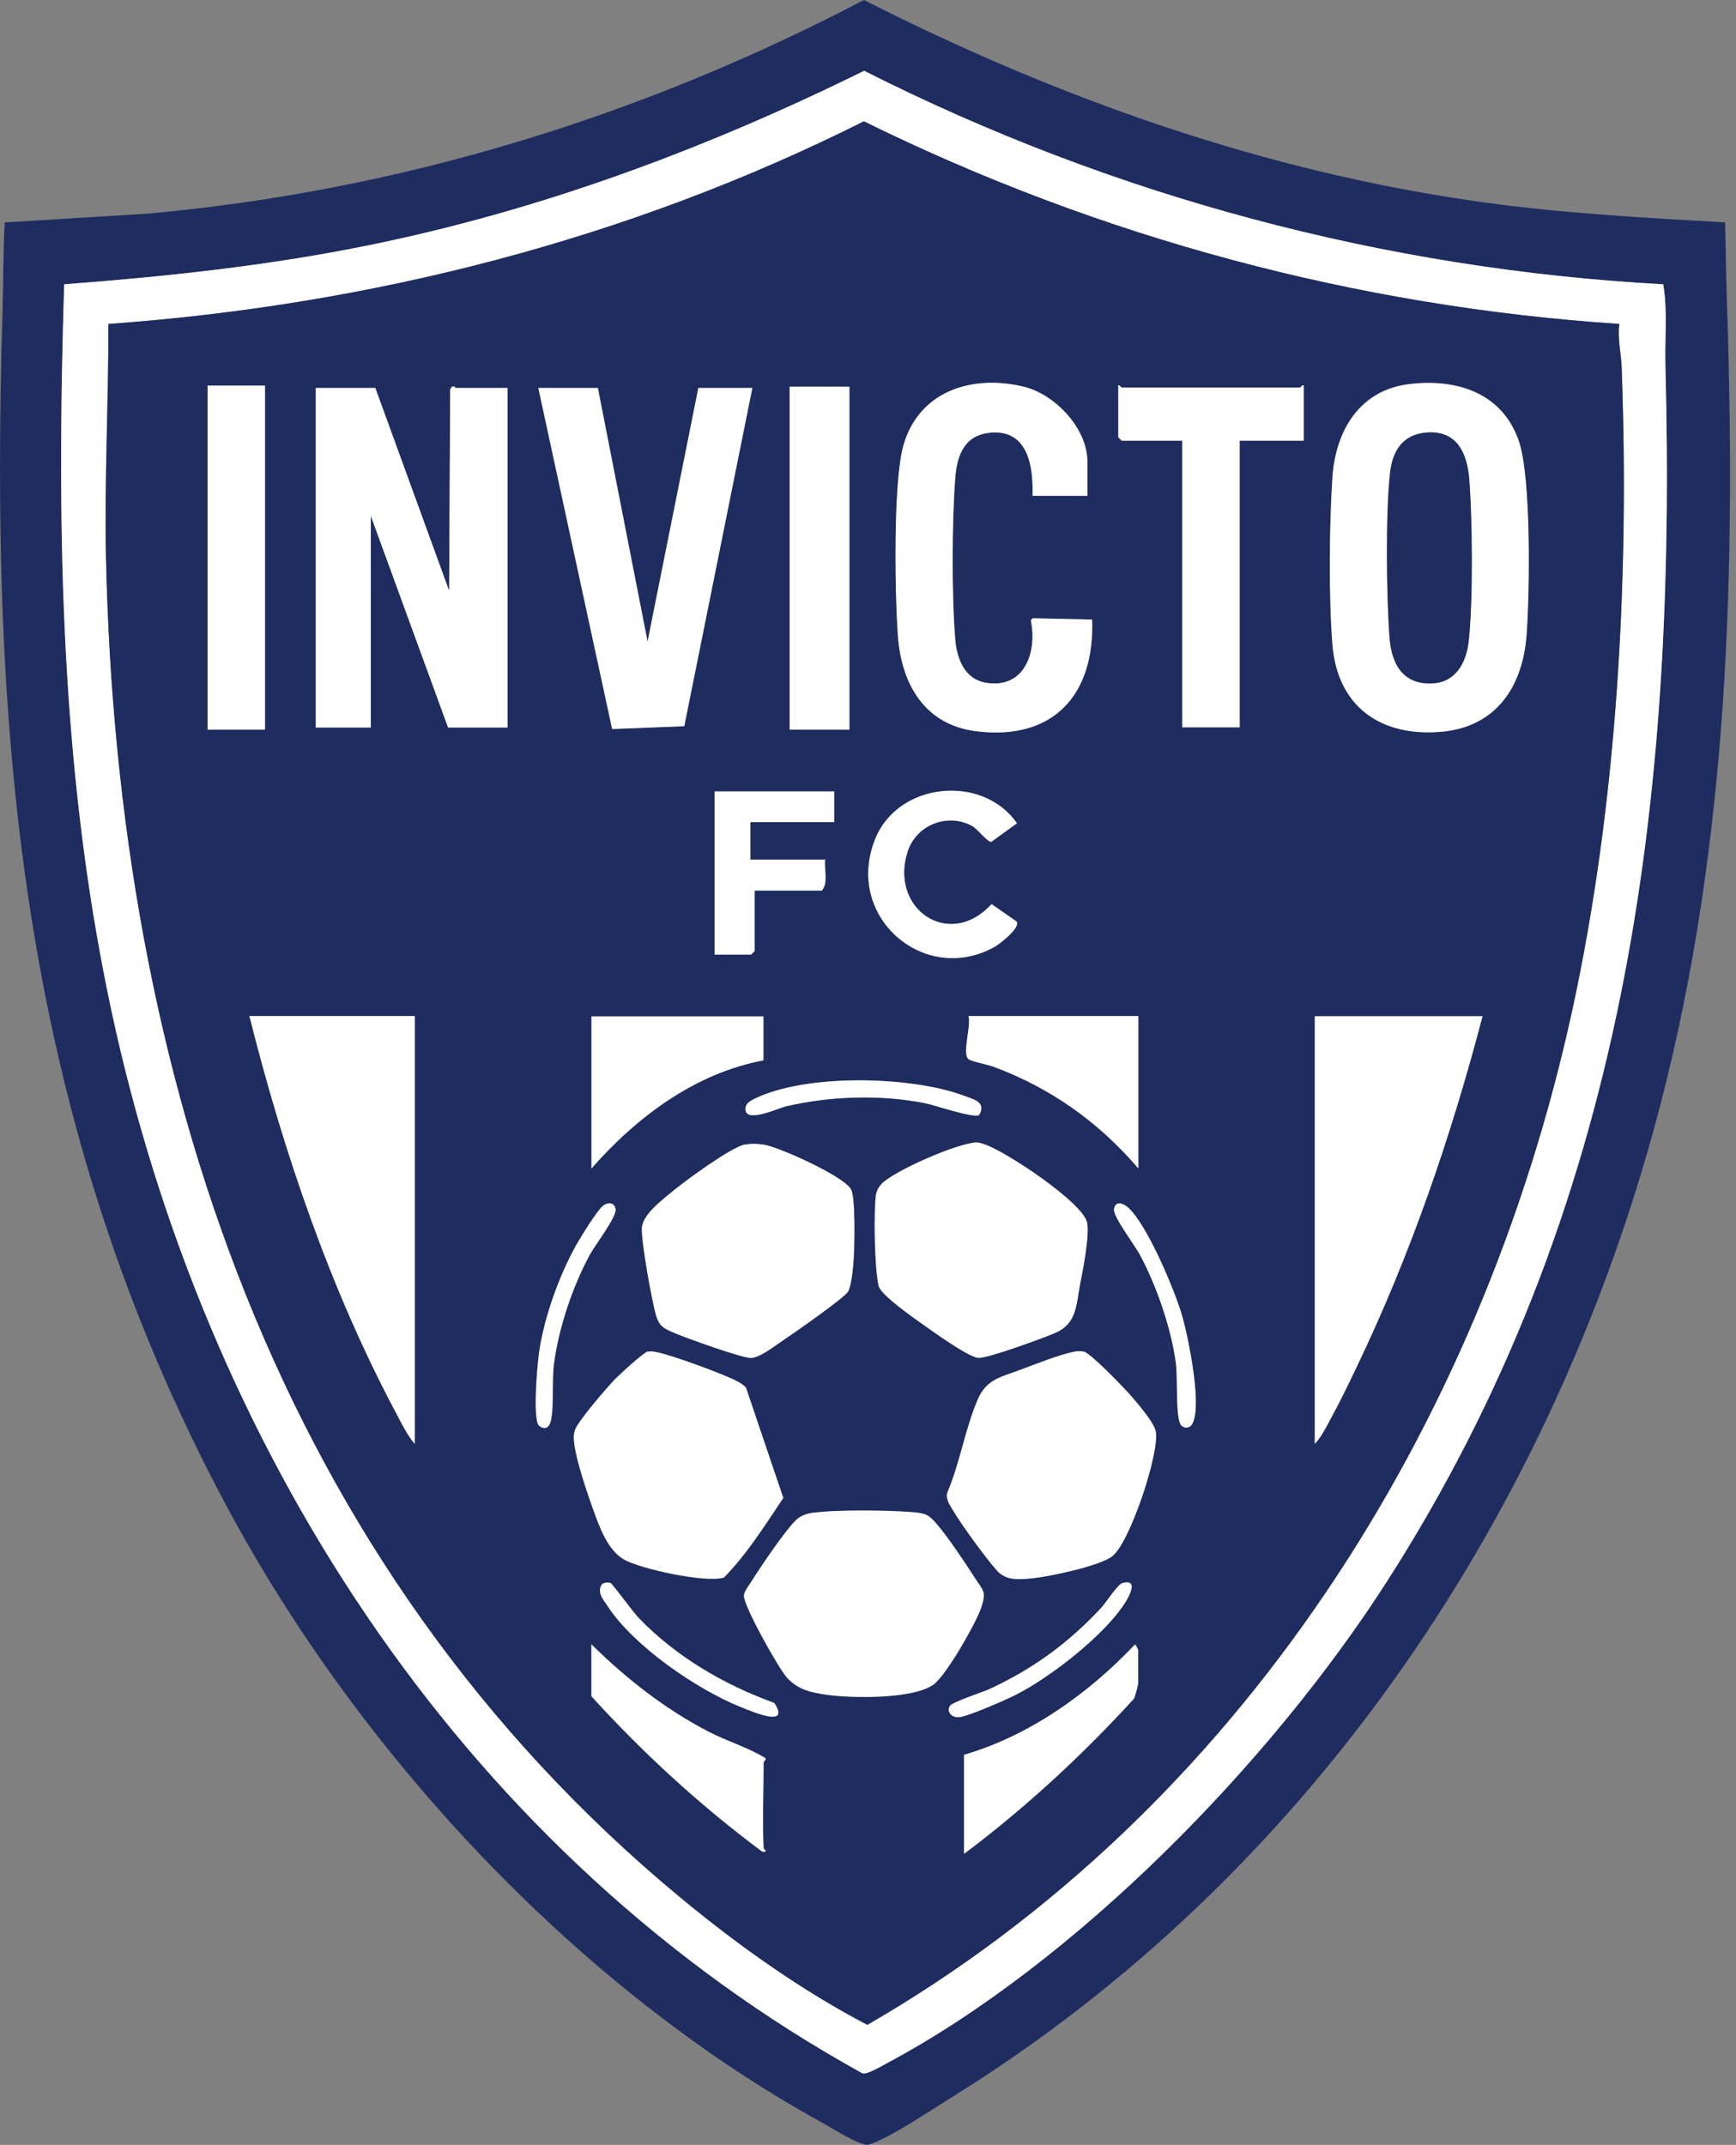
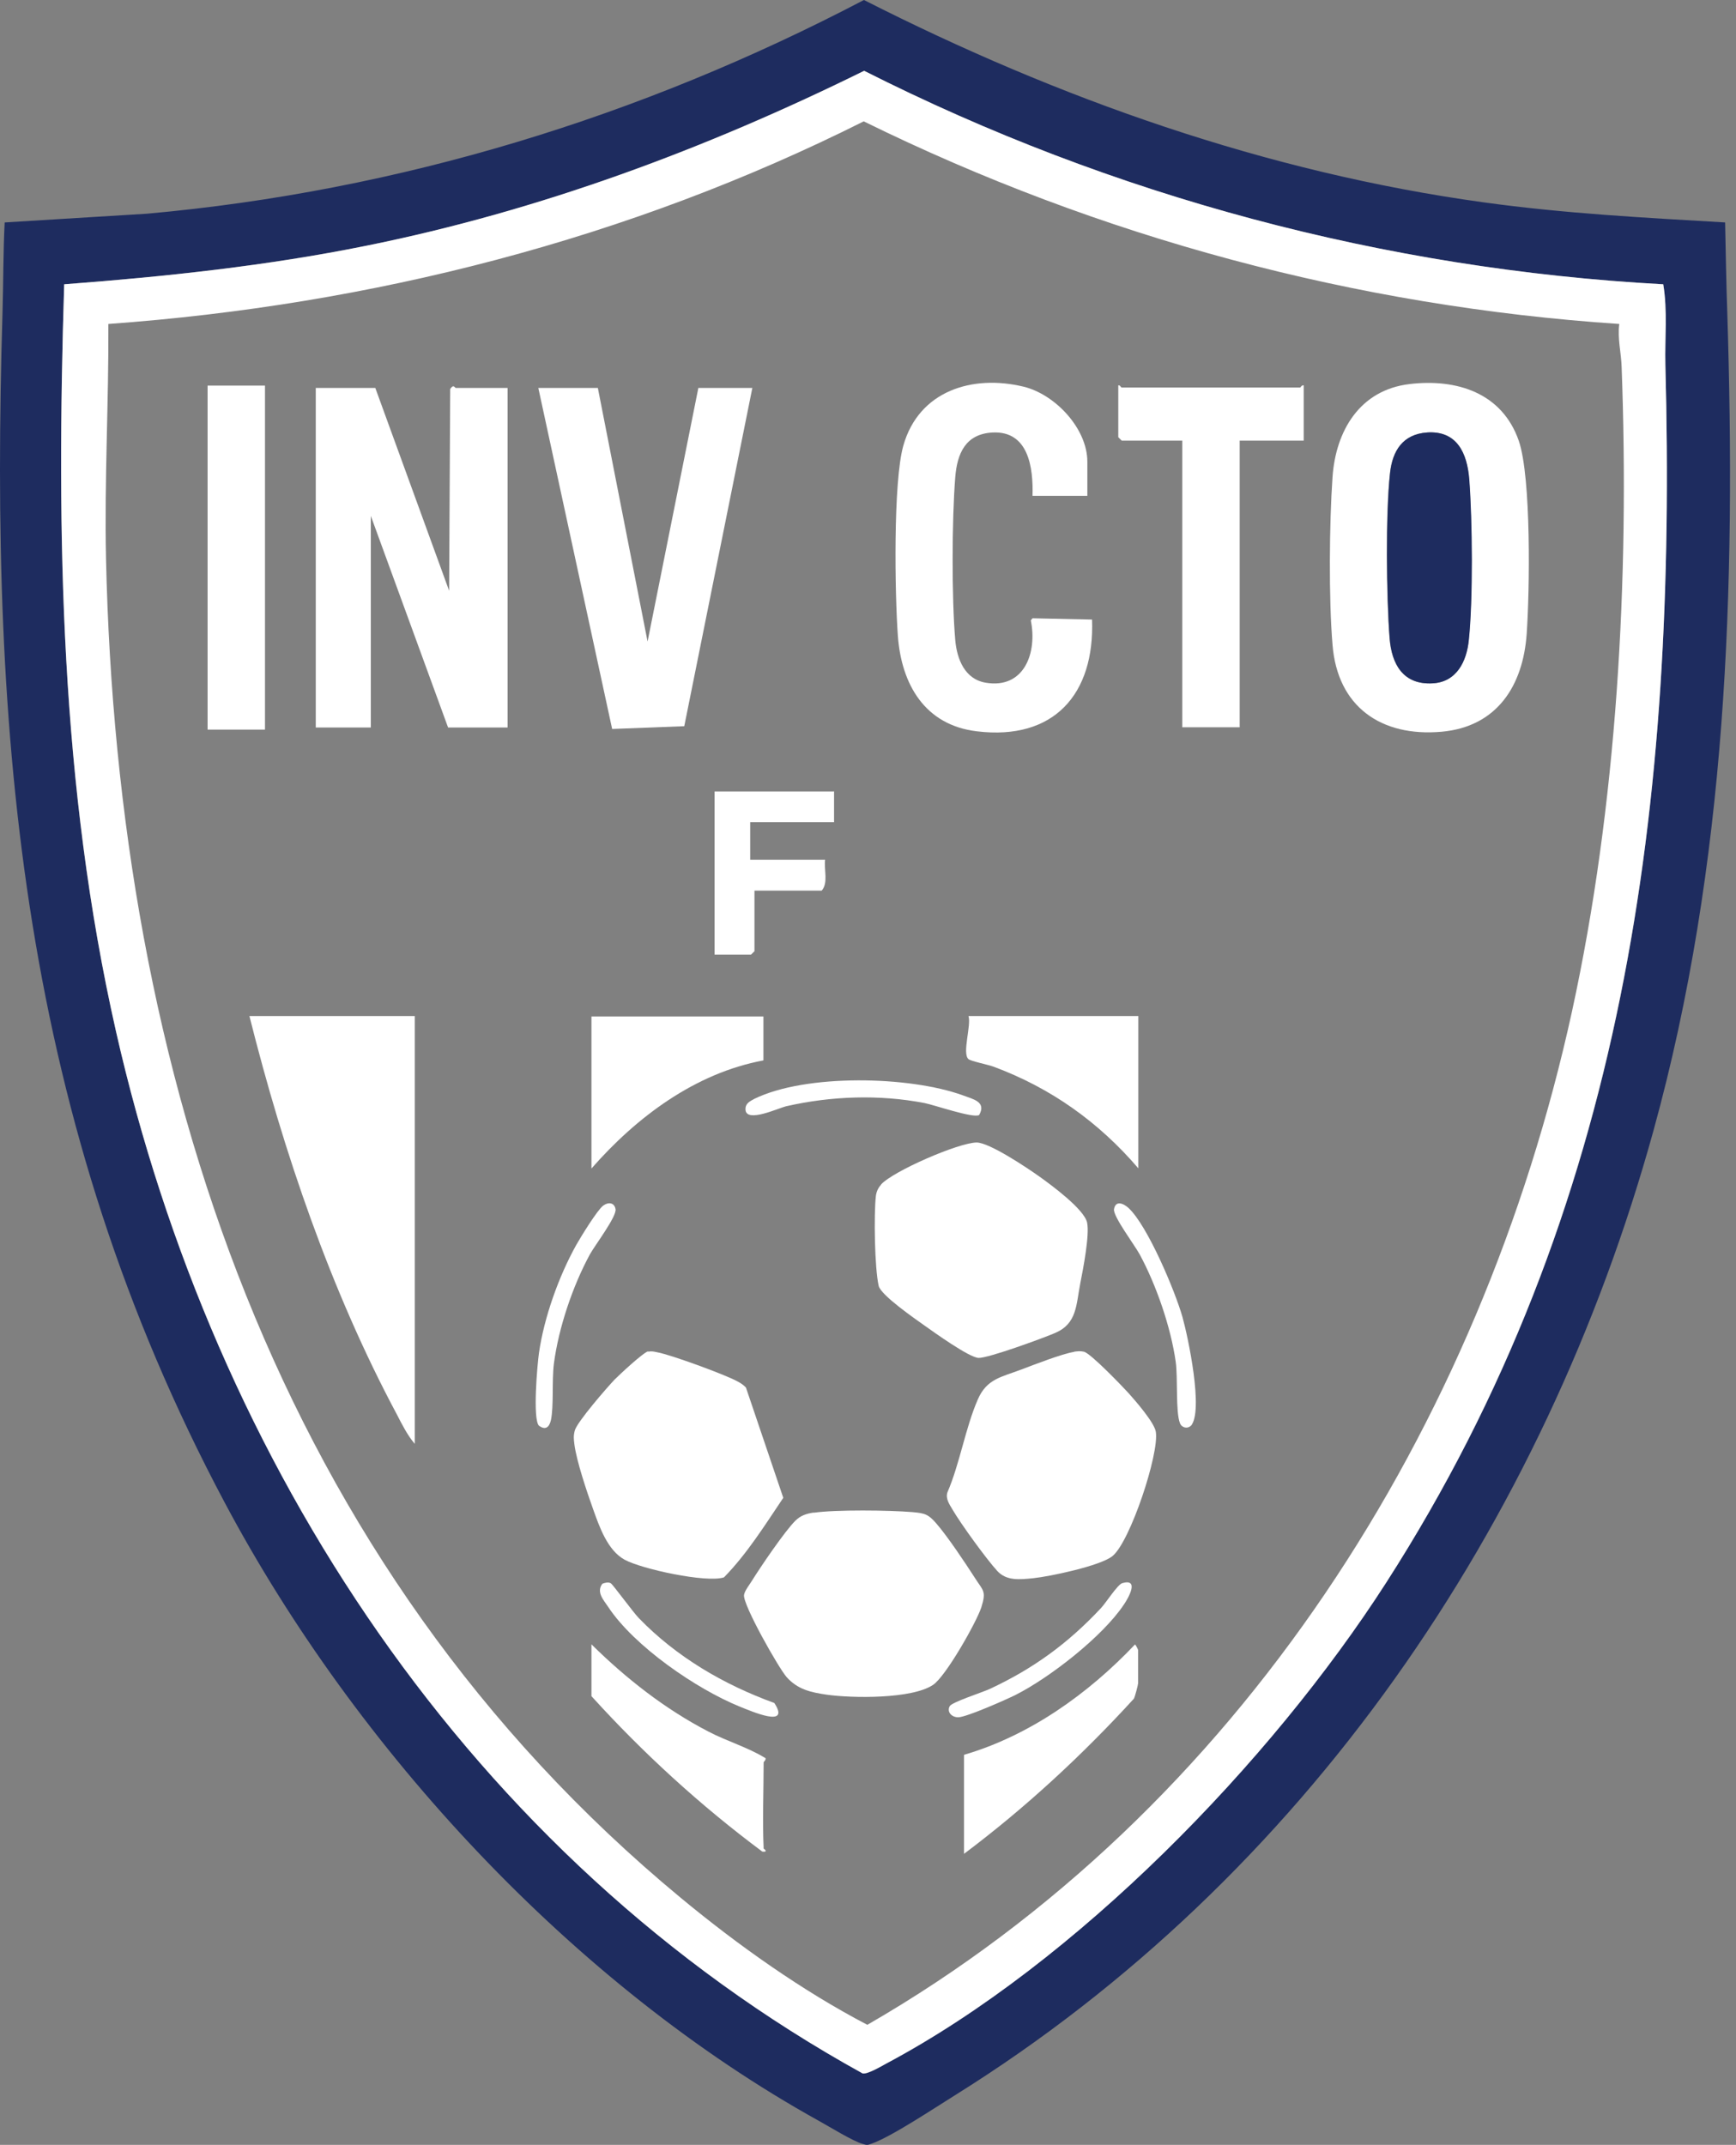
<svg xmlns="http://www.w3.org/2000/svg" width="259" height="320" viewBox="0 0 259 320" fill="none">
  <rect x="0" y="0" width="259" height="320" fill="#808080" stroke="none" />
  <path d="M257.377 33.187C257.473 37.642 257.537 42.096 257.696 46.519C259.001 87.725 257.696 128.772 246.681 168.704C230.445 227.538 194.6 280.103 142.487 312.59C139.463 314.467 133 318.795 129.976 319.845C129.371 320.067 129.276 320.036 128.671 319.845C127.27 319.463 123.705 317.267 122.208 316.44C85.535 296.108 53.128 261.043 33.518 224.165C3.179 167.113 -1.564 110.285 0.378 46.519C0.505 42.065 0.473 37.61 0.696 33.187L21.93 31.883C59.558 28.51 95.595 17.437 128.894 0C157.895 14.732 188.997 25.742 221.404 30.196C233.342 31.851 245.376 32.487 257.409 33.187H257.377ZM248.145 42.415C206.538 40.156 165.949 29.273 128.925 10.564C105.368 22.178 80.505 31.469 54.688 36.656C39.821 39.647 24.7 41.269 9.578 42.415C8.4 79.897 8.973 117.253 17.314 153.909C31.958 218.469 70.127 277.016 128.703 309.344C129.467 309.503 131.409 308.326 132.204 307.881C160.505 292.799 189.57 262.952 206.824 236.097C242.67 180.318 250.183 119.608 248.464 54.41C248.368 50.401 248.782 46.36 248.145 42.415Z" fill="#1E2C5F" />
  <path d="M248.145 42.415C248.813 46.36 248.368 50.433 248.463 54.41C250.182 119.607 242.637 180.318 206.824 236.097C189.569 262.952 160.536 292.798 132.204 307.881C131.376 308.326 129.434 309.471 128.702 309.344C70.126 277.016 31.957 218.469 17.313 153.908C9.004 117.221 8.4 79.865 9.577 42.415C24.699 41.269 39.82 39.678 54.687 36.655C80.536 31.437 105.399 22.178 128.925 10.564C165.948 29.273 206.537 40.155 248.145 42.415ZM241.587 48.333C202.335 45.724 164.038 35.414 128.861 18.105C93.779 35.701 55.387 45.501 16.167 48.333C16.231 60.011 15.562 71.656 15.817 83.366C17.504 159.922 41.285 233.265 101.579 283.157C110.111 290.221 119.661 296.998 129.402 302.09C184.953 270.048 220.958 212.901 234.52 150.949C241.268 120.021 243.115 86.388 241.937 54.728C241.873 52.66 241.3 50.497 241.587 48.333Z" fill="white" />
-   <path d="M241.588 48.333C241.301 50.497 241.843 52.66 241.938 54.729C243.116 86.389 241.27 120.053 234.521 150.949C220.959 212.901 184.923 270.048 129.403 302.09C119.63 296.999 110.112 290.221 101.58 283.157C41.286 233.265 17.505 159.922 15.818 83.366C15.563 71.656 16.2 60.011 16.168 48.333C55.388 45.533 93.812 35.701 128.894 18.105C164.071 35.447 202.336 45.756 241.62 48.333H241.588ZM162.257 73.979V68.888C162.257 63.925 157.45 58.833 152.738 57.688C145.066 55.842 137.107 58.324 134.815 66.438C133.255 71.847 133.542 88.743 133.988 94.884C134.529 102.139 137.999 108.185 145.766 109.107C157.259 110.476 163.371 103.571 162.957 92.434L154.075 92.243L153.82 92.562C154.807 97.334 152.865 102.871 147.071 101.853C143.952 101.312 142.806 98.321 142.551 95.521C141.978 89.221 142.042 77.511 142.551 71.179C142.838 67.647 144.079 64.72 148.09 64.529C153.502 64.243 154.202 69.811 154.075 73.979H162.288H162.257ZM210.231 57.306C202.814 58.197 199.248 64.179 198.771 71.179C198.293 78.179 198.229 89.348 198.771 96.189C199.535 105.448 206.029 109.998 215.038 109.171C223.283 108.439 227.199 102.33 227.74 94.566C228.186 88.266 228.44 71.243 226.562 65.77C224.079 58.579 217.298 56.447 210.199 57.306H210.231ZM39.535 57.529H30.971V108.853H39.535V57.529ZM75.731 57.879H67.995C67.995 57.879 67.676 57.242 67.167 58.038L67.008 88.139L55.993 57.879H47.111V108.535H55.325V76.97L66.849 108.535H75.731V57.879ZM112.245 57.879H104.19L96.614 95.712L89.197 57.879H80.315L91.329 108.789L102.089 108.344L112.245 57.879ZM126.729 57.688H117.816V108.853H126.729V57.688ZM194.505 57.529C194.25 57.433 194.123 57.847 193.995 57.847H167.35C167.35 57.847 167.095 57.433 166.841 57.529V65.261L167.35 65.77H176.391V108.535H184.954V65.77H194.505V57.561V57.529ZM124.437 118.049H106.674V142.39H112.117L112.627 141.881V132.844H122.654C123.673 131.699 122.941 129.694 123.164 128.231H111.99V122.631H124.501V118.017L124.437 118.049ZM151.687 137.522L147.931 134.913C141.628 141.849 132.523 135.549 135.452 126.958C136.789 123.012 141.437 121.262 145.066 123.267C145.83 123.681 147.39 125.717 147.899 125.622L151.719 122.853C146.626 115.471 134.051 116.68 130.613 125.112C125.838 136.726 137.903 147.163 148.409 141.276C149.173 140.863 152.197 138.476 151.687 137.554V137.522ZM61.883 151.618H37.211C42.304 171.886 49.34 192.569 59.208 211.056C59.972 212.487 60.832 214.237 61.883 215.447V151.649V151.618ZM113.9 151.618H88.241V174.305C94.959 166.668 103.713 160.113 113.9 158.172V151.586V151.618ZM169.833 151.618H144.493C144.939 152.986 143.506 157.218 144.493 158.045C144.875 158.363 147.454 158.872 148.281 159.191C156.813 162.372 163.912 167.432 169.833 174.336V151.649V151.618ZM221.182 151.618H196.16V215.415C197.083 214.428 197.879 212.901 198.516 211.692C199.853 209.21 201.126 206.569 202.368 204.024C210.39 187.255 216.471 169.595 221.182 151.618ZM146.085 166.35C147.231 164.409 145.225 163.995 143.665 163.423C135.707 160.527 120.235 160.145 112.563 163.932C111.831 164.282 111.162 164.632 111.226 165.586C111.385 167.559 116.065 165.332 117.306 165.045C123.992 163.518 131.186 163.295 137.935 164.568C139.431 164.854 145.257 166.859 146.085 166.35ZM131.441 176.723C130.995 177.2 130.74 177.741 130.645 178.409C130.295 181.178 130.454 189.164 131.059 191.837C131.377 193.237 136.502 196.769 137.935 197.787C139.368 198.805 144.588 202.528 145.957 202.592C147.326 202.655 155.635 199.633 157.386 198.869C160.665 197.469 160.537 194.669 161.142 191.455C161.556 189.355 162.543 184.296 162.161 182.418C161.747 180.414 156.781 176.755 154.966 175.482C153.152 174.209 147.613 170.455 145.671 170.455C142.965 170.455 133.224 174.718 131.409 176.723H131.441ZM111.162 170.773C109.061 171.218 102.471 176.055 100.561 177.614C98.97 178.918 95.818 181.209 95.786 183.373C95.786 185.632 97.187 193.746 97.855 196.101C98.365 197.946 99.001 198.201 100.657 198.901C102.312 199.601 110.844 202.687 112.085 202.624C113.422 202.56 115.778 200.714 116.956 199.919C118.452 198.933 125.997 193.651 126.538 192.728C127.079 191.805 127.302 188.878 127.398 187.669C127.525 185.791 127.684 178.791 127.016 177.518C125.997 175.546 116.319 171.186 113.996 170.805C113.136 170.677 112.054 170.614 111.194 170.805L111.162 170.773ZM80.41 212.71C81.365 213.41 81.97 213.028 82.225 211.915C82.702 209.846 82.352 205.996 82.67 203.483C83.371 198.137 85.472 191.869 88.05 187.159C88.814 185.759 92.03 181.559 91.871 180.446C91.711 179.427 90.756 179.364 90.024 179.905C89.133 180.573 86.65 184.55 86.013 185.759C83.403 190.437 81.206 196.578 80.442 201.892C80.187 203.705 79.487 211.756 80.442 212.742L80.41 212.71ZM177.664 212.71C179.606 210.546 177.251 199.442 176.423 196.482C175.34 192.632 171.202 182.8 168.369 180.191C167.605 179.491 166.395 179.014 166.204 180.382C166.045 181.464 169.26 185.728 170.024 187.096C172.507 191.678 174.672 197.946 175.404 203.101C175.754 205.551 175.404 210.61 176.041 212.297C176.327 213.028 177.219 213.156 177.664 212.678V212.71ZM96.709 201.669C95.977 201.828 92.444 205.105 91.68 205.901C90.534 207.078 86.109 212.201 85.758 213.474C85.535 214.301 85.599 214.715 85.695 215.542C86.013 218.056 87.573 222.765 88.496 225.247C89.419 227.729 90.693 231.388 93.176 232.756C95.659 234.124 105.4 236.256 108.011 235.397C111.417 231.929 114.155 227.601 116.861 223.529L111.29 207.078C110.876 206.601 110.494 206.41 109.953 206.124C108.074 205.105 100.148 202.178 98.11 201.828C97.569 201.733 97.282 201.637 96.709 201.733V201.669ZM160.219 201.669C158.5 201.924 154.171 203.61 152.324 204.31C149.395 205.424 147.231 205.678 145.894 208.733C144.015 213.028 143.22 218.247 141.341 222.638C141.055 223.592 141.66 224.42 142.105 225.183C143.347 227.315 147.135 232.533 148.759 234.315C150.159 235.874 152.165 235.62 154.139 235.429C156.622 235.174 164.198 233.583 165.981 232.12C168.623 229.988 172.921 216.878 172.444 213.601C172.253 212.233 169.387 208.987 168.369 207.81C167.414 206.728 162.639 201.828 161.715 201.637C161.174 201.51 160.76 201.574 160.219 201.637V201.669ZM121.381 225.692C120.331 225.851 119.407 226.138 118.643 226.901C117.115 228.429 113.391 233.87 112.149 235.874C111.799 236.447 111.035 237.402 110.971 238.006C110.78 239.406 116.128 248.857 117.338 250.257C118.962 252.102 120.935 252.548 123.291 252.866C127.079 253.407 136.057 253.534 139.177 251.402C141.023 250.129 145.607 242.143 146.371 239.852C147.199 237.338 146.626 237.338 145.384 235.397C143.984 233.138 141.341 229.256 139.654 227.315C138.476 225.947 137.903 225.788 136.089 225.629C132.65 225.342 124.66 225.247 121.349 225.724L121.381 225.692ZM91.138 236.224C90.788 236.033 90.247 236.129 89.865 236.288C88.974 237.529 90.056 238.706 90.725 239.724C94.608 245.611 103.904 251.975 110.366 254.616C112.022 255.284 118.038 257.925 115.524 254.075C107.979 251.338 100.912 247.202 95.309 241.411C94.576 240.647 91.425 236.383 91.138 236.224ZM167.446 236.193C166.745 236.383 164.962 239.184 164.262 239.915C159.391 245.134 154.202 248.952 147.676 251.975C146.594 252.484 142.01 253.916 141.691 254.552C141.214 255.443 142.042 256.239 142.997 256.207C144.302 256.143 150.064 253.598 151.528 252.866C156.622 250.288 164.517 244.179 167.668 239.406C168.337 238.388 170.024 235.461 167.446 236.193ZM113.9 275.775C113.709 271.607 113.9 267.152 113.9 262.952C113.9 262.857 114.25 262.634 114.187 262.348C111.576 260.725 108.456 259.802 105.655 258.37C99.192 255.029 93.367 250.447 88.21 245.356V253.088C95.945 261.584 104.477 269.412 113.709 276.285C114.696 276.38 113.868 275.935 113.868 275.807L113.9 275.775ZM143.824 276.603C152.993 269.73 161.461 261.902 169.196 253.438C169.356 253.184 169.833 251.338 169.833 251.116V246.184C169.833 246.184 169.451 245.325 169.356 245.356C162.384 252.675 153.661 258.943 143.856 261.807V276.603H143.824Z" fill="#1E2C5F" />
  <path d="M75.731 57.879V108.535H66.849L55.325 76.97V108.535H47.111V57.879H55.993L67.008 88.139L67.167 58.038C67.676 57.243 67.867 57.879 67.995 57.879H75.731Z" fill="white" />
  <path d="M210.232 57.306C217.331 56.447 224.111 58.611 226.594 65.77C228.473 71.243 228.218 88.234 227.772 94.566C227.231 102.33 223.315 108.439 215.07 109.171C206.061 109.966 199.535 105.448 198.803 96.189C198.23 89.348 198.325 78.052 198.803 71.179C199.28 64.306 202.846 58.197 210.263 57.306H210.232ZM212.874 64.529C209.308 64.784 207.748 67.234 207.366 70.575C206.698 76.652 206.825 89.029 207.303 95.202C207.621 99.116 209.34 102.203 213.733 101.948C217.299 101.725 218.795 98.671 219.113 95.489C219.75 89.443 219.623 77.67 219.177 71.497C218.89 67.615 217.394 64.179 212.842 64.529H212.874Z" fill="white" />
-   <path d="M221.182 151.618C216.471 169.627 210.422 187.255 202.368 204.023C201.158 206.569 199.885 209.21 198.516 211.692C197.879 212.901 197.083 214.46 196.16 215.415V151.618H221.182Z" fill="white" />
  <path d="M61.883 151.618V215.415C60.832 214.206 59.941 212.456 59.209 211.024C49.34 192.569 42.304 171.886 37.211 151.586H61.883V151.618Z" fill="white" />
  <path d="M112.244 57.879L102.089 108.344L91.329 108.757L80.314 57.879H89.196L96.614 95.712L104.19 57.879H112.244Z" fill="white" />
  <path d="M162.257 73.979H154.044C154.171 69.811 153.471 64.243 148.059 64.529C144.048 64.752 142.806 67.647 142.519 71.179C142.01 77.511 141.978 89.221 142.519 95.521C142.774 98.321 143.92 101.312 147.04 101.853C152.834 102.839 154.776 97.334 153.789 92.561L154.044 92.243L162.925 92.434C163.339 103.571 157.227 110.507 145.735 109.107C137.999 108.185 134.497 102.139 133.956 94.884C133.51 88.743 133.224 71.879 134.784 66.438C137.108 58.324 145.034 55.842 152.706 57.688C157.418 58.833 162.225 63.924 162.225 68.888V73.979H162.257Z" fill="white" />
  <path d="M160.22 201.669C160.761 201.605 161.143 201.542 161.716 201.669C162.671 201.86 167.414 206.792 168.369 207.842C169.42 209.019 172.253 212.265 172.444 213.633C172.953 216.91 168.624 229.988 165.982 232.151C164.199 233.615 156.622 235.206 154.139 235.461C152.165 235.652 150.16 235.906 148.759 234.347C147.136 232.565 143.347 227.347 142.106 225.215C141.66 224.451 141.055 223.624 141.342 222.669C143.22 218.31 144.016 213.06 145.894 208.764C147.231 205.71 149.396 205.455 152.325 204.342C154.171 203.642 158.501 201.955 160.22 201.701V201.669Z" fill="white" />
  <path d="M121.381 225.692C124.692 225.215 132.682 225.31 136.12 225.597C137.967 225.756 138.508 225.915 139.686 227.283C141.373 229.224 143.984 233.138 145.416 235.365C146.658 237.338 147.199 237.306 146.403 239.82C145.639 242.111 141.087 250.129 139.208 251.37C136.057 253.502 127.111 253.375 123.323 252.834C120.967 252.484 119.025 252.07 117.37 250.225C116.16 248.856 110.812 239.406 111.003 237.974C111.067 237.37 111.831 236.415 112.181 235.843C113.422 233.838 117.115 228.397 118.675 226.87C119.439 226.106 120.331 225.82 121.413 225.66L121.381 225.692Z" fill="white" />
  <path d="M131.441 176.723C133.256 174.718 142.997 170.486 145.703 170.454C147.613 170.454 153.248 174.241 154.998 175.482C156.749 176.723 161.779 180.414 162.193 182.418C162.575 184.296 161.588 189.355 161.174 191.455C160.538 194.7 160.697 197.469 157.418 198.869C155.667 199.632 147.39 202.655 145.989 202.592C144.589 202.528 139.4 198.805 137.967 197.787C136.534 196.769 131.409 193.237 131.091 191.837C130.486 189.164 130.359 181.177 130.677 178.409C130.772 177.741 131.027 177.2 131.473 176.723H131.441Z" fill="white" />
  <path d="M96.71 201.669C97.283 201.542 97.601 201.669 98.11 201.764C100.148 202.146 108.075 205.042 109.953 206.06C110.494 206.346 110.876 206.569 111.29 207.014L116.861 223.465C114.123 227.538 111.417 231.865 108.011 235.333C105.4 236.192 95.723 234.092 93.176 232.692C90.629 231.292 89.42 227.76 88.496 225.183C87.573 222.606 86.013 217.992 85.695 215.478C85.6 214.683 85.536 214.237 85.759 213.41C86.109 212.137 90.534 207.046 91.68 205.837C92.444 205.074 95.978 201.764 96.71 201.605V201.669Z" fill="white" />
-   <path d="M111.162 170.773C112.022 170.582 113.104 170.645 113.964 170.773C116.288 171.155 125.997 175.514 126.984 177.487C127.621 178.759 127.462 185.759 127.366 187.637C127.302 188.878 127.048 191.773 126.506 192.696C125.965 193.619 118.421 198.901 116.924 199.887C115.746 200.683 113.359 202.56 112.054 202.592C110.812 202.655 102.217 199.569 100.625 198.869C99.033 198.169 98.333 197.914 97.824 196.069C97.187 193.682 95.723 185.6 95.754 183.341C95.754 181.209 98.938 178.918 100.53 177.582C102.44 176.023 109.029 171.186 111.13 170.741L111.162 170.773Z" fill="white" />
  <path d="M194.504 57.529V65.738H184.954V108.503H176.39V65.738H167.349L166.84 65.229V57.497C167.095 57.401 167.222 57.815 167.349 57.815H193.995C193.995 57.815 194.249 57.401 194.504 57.497V57.529Z" fill="white" />
  <path d="M39.534 57.529H30.971V108.853H39.534V57.529Z" fill="white" />
-   <path d="M126.728 57.688H117.814V108.853H126.728V57.688Z" fill="white" />
  <path d="M113.899 151.618V158.204C103.68 160.113 94.957 166.668 88.24 174.336V151.649H113.899V151.618Z" fill="white" />
  <path d="M169.832 151.618V174.305C163.911 167.4 156.812 162.341 148.28 159.159C147.452 158.841 144.842 158.331 144.492 158.013C143.505 157.186 144.937 152.954 144.492 151.586H169.832V151.618Z" fill="white" />
  <path d="M143.825 276.603V261.807C153.63 258.943 162.384 252.675 169.324 245.356C169.42 245.325 169.802 246.12 169.802 246.184V251.116C169.802 251.338 169.324 253.184 169.165 253.438C161.429 261.902 152.961 269.73 143.793 276.603H143.825Z" fill="white" />
  <path d="M113.899 275.775C113.899 275.775 114.758 276.348 113.74 276.253C104.508 269.38 95.976 261.584 88.24 253.056V245.324C93.397 250.416 99.191 254.966 105.686 258.338C108.487 259.802 111.607 260.693 114.217 262.316C114.281 262.602 113.931 262.857 113.931 262.92C113.931 267.12 113.74 271.575 113.931 275.743L113.899 275.775Z" fill="white" />
-   <path d="M151.687 137.522C152.228 138.444 149.172 140.799 148.408 141.245C137.902 147.131 125.837 136.694 130.612 125.081C134.082 116.648 146.625 115.471 151.719 122.821L147.898 125.59C147.389 125.685 145.829 123.68 145.065 123.235C141.436 121.23 136.788 123.012 135.451 126.926C132.554 135.549 141.627 141.817 147.93 134.881L151.687 137.49V137.522Z" fill="white" />
  <path d="M124.437 118.048V122.662H111.926V128.262H123.1C122.909 129.726 123.609 131.731 122.59 132.876H112.562V141.913L112.053 142.422H106.609V118.08H124.373L124.437 118.048Z" fill="white" />
  <path d="M146.083 166.35C145.256 166.891 139.398 164.854 137.934 164.568C131.185 163.263 123.99 163.518 117.305 165.045C116.095 165.332 111.384 167.559 111.225 165.586C111.161 164.632 111.861 164.313 112.562 163.932C120.266 160.177 135.705 160.527 143.664 163.422C145.192 163.995 147.198 164.377 146.083 166.35Z" fill="white" />
  <path d="M80.409 212.71C79.454 211.724 80.154 203.673 80.409 201.86C81.173 196.546 83.369 190.405 85.98 185.727C86.648 184.55 89.1 180.541 89.991 179.873C90.755 179.3 91.678 179.395 91.837 180.414C91.996 181.527 88.781 185.759 88.017 187.127C85.439 191.869 83.338 198.105 82.637 203.451C82.319 205.996 82.637 209.814 82.192 211.883C81.937 212.996 81.332 213.41 80.377 212.678L80.409 212.71Z" fill="white" />
  <path d="M177.663 212.71C177.218 213.187 176.326 213.06 176.04 212.328C175.371 210.61 175.753 205.583 175.403 203.133C174.671 197.978 172.506 191.71 170.023 187.128C169.259 185.728 166.044 181.464 166.203 180.414C166.426 179.046 167.604 179.523 168.368 180.223C171.201 182.832 175.339 192.664 176.422 196.514C177.25 199.473 179.605 210.578 177.663 212.742V212.71Z" fill="white" />
  <path d="M91.138 236.224C91.424 236.383 94.544 240.647 95.308 241.411C100.911 247.202 107.978 251.338 115.523 254.075C118.038 257.925 112.053 255.284 110.365 254.616C103.871 251.975 94.607 245.611 90.724 239.724C90.023 238.674 88.941 237.529 89.864 236.288C90.246 236.129 90.787 236.002 91.138 236.224Z" fill="white" />
  <path d="M167.444 236.192C170.023 235.461 168.367 238.388 167.667 239.406C164.484 244.179 156.62 250.288 151.527 252.866C150.063 253.597 144.301 256.143 142.995 256.207C142.04 256.238 141.213 255.443 141.69 254.552C142.008 253.947 146.593 252.484 147.675 251.975C154.169 248.952 159.358 245.165 164.261 239.915C164.961 239.183 166.744 236.383 167.444 236.192Z" fill="white" />
  <path d="M212.873 64.529C217.394 64.211 218.89 67.647 219.208 71.497C219.686 77.67 219.781 89.411 219.144 95.489C218.826 98.671 217.33 101.757 213.764 101.948C209.371 102.202 207.62 99.116 207.334 95.202C206.856 88.998 206.729 76.62 207.397 70.574C207.748 67.233 209.308 64.783 212.905 64.529H212.873Z" fill="#1E2C5F" />
</svg>